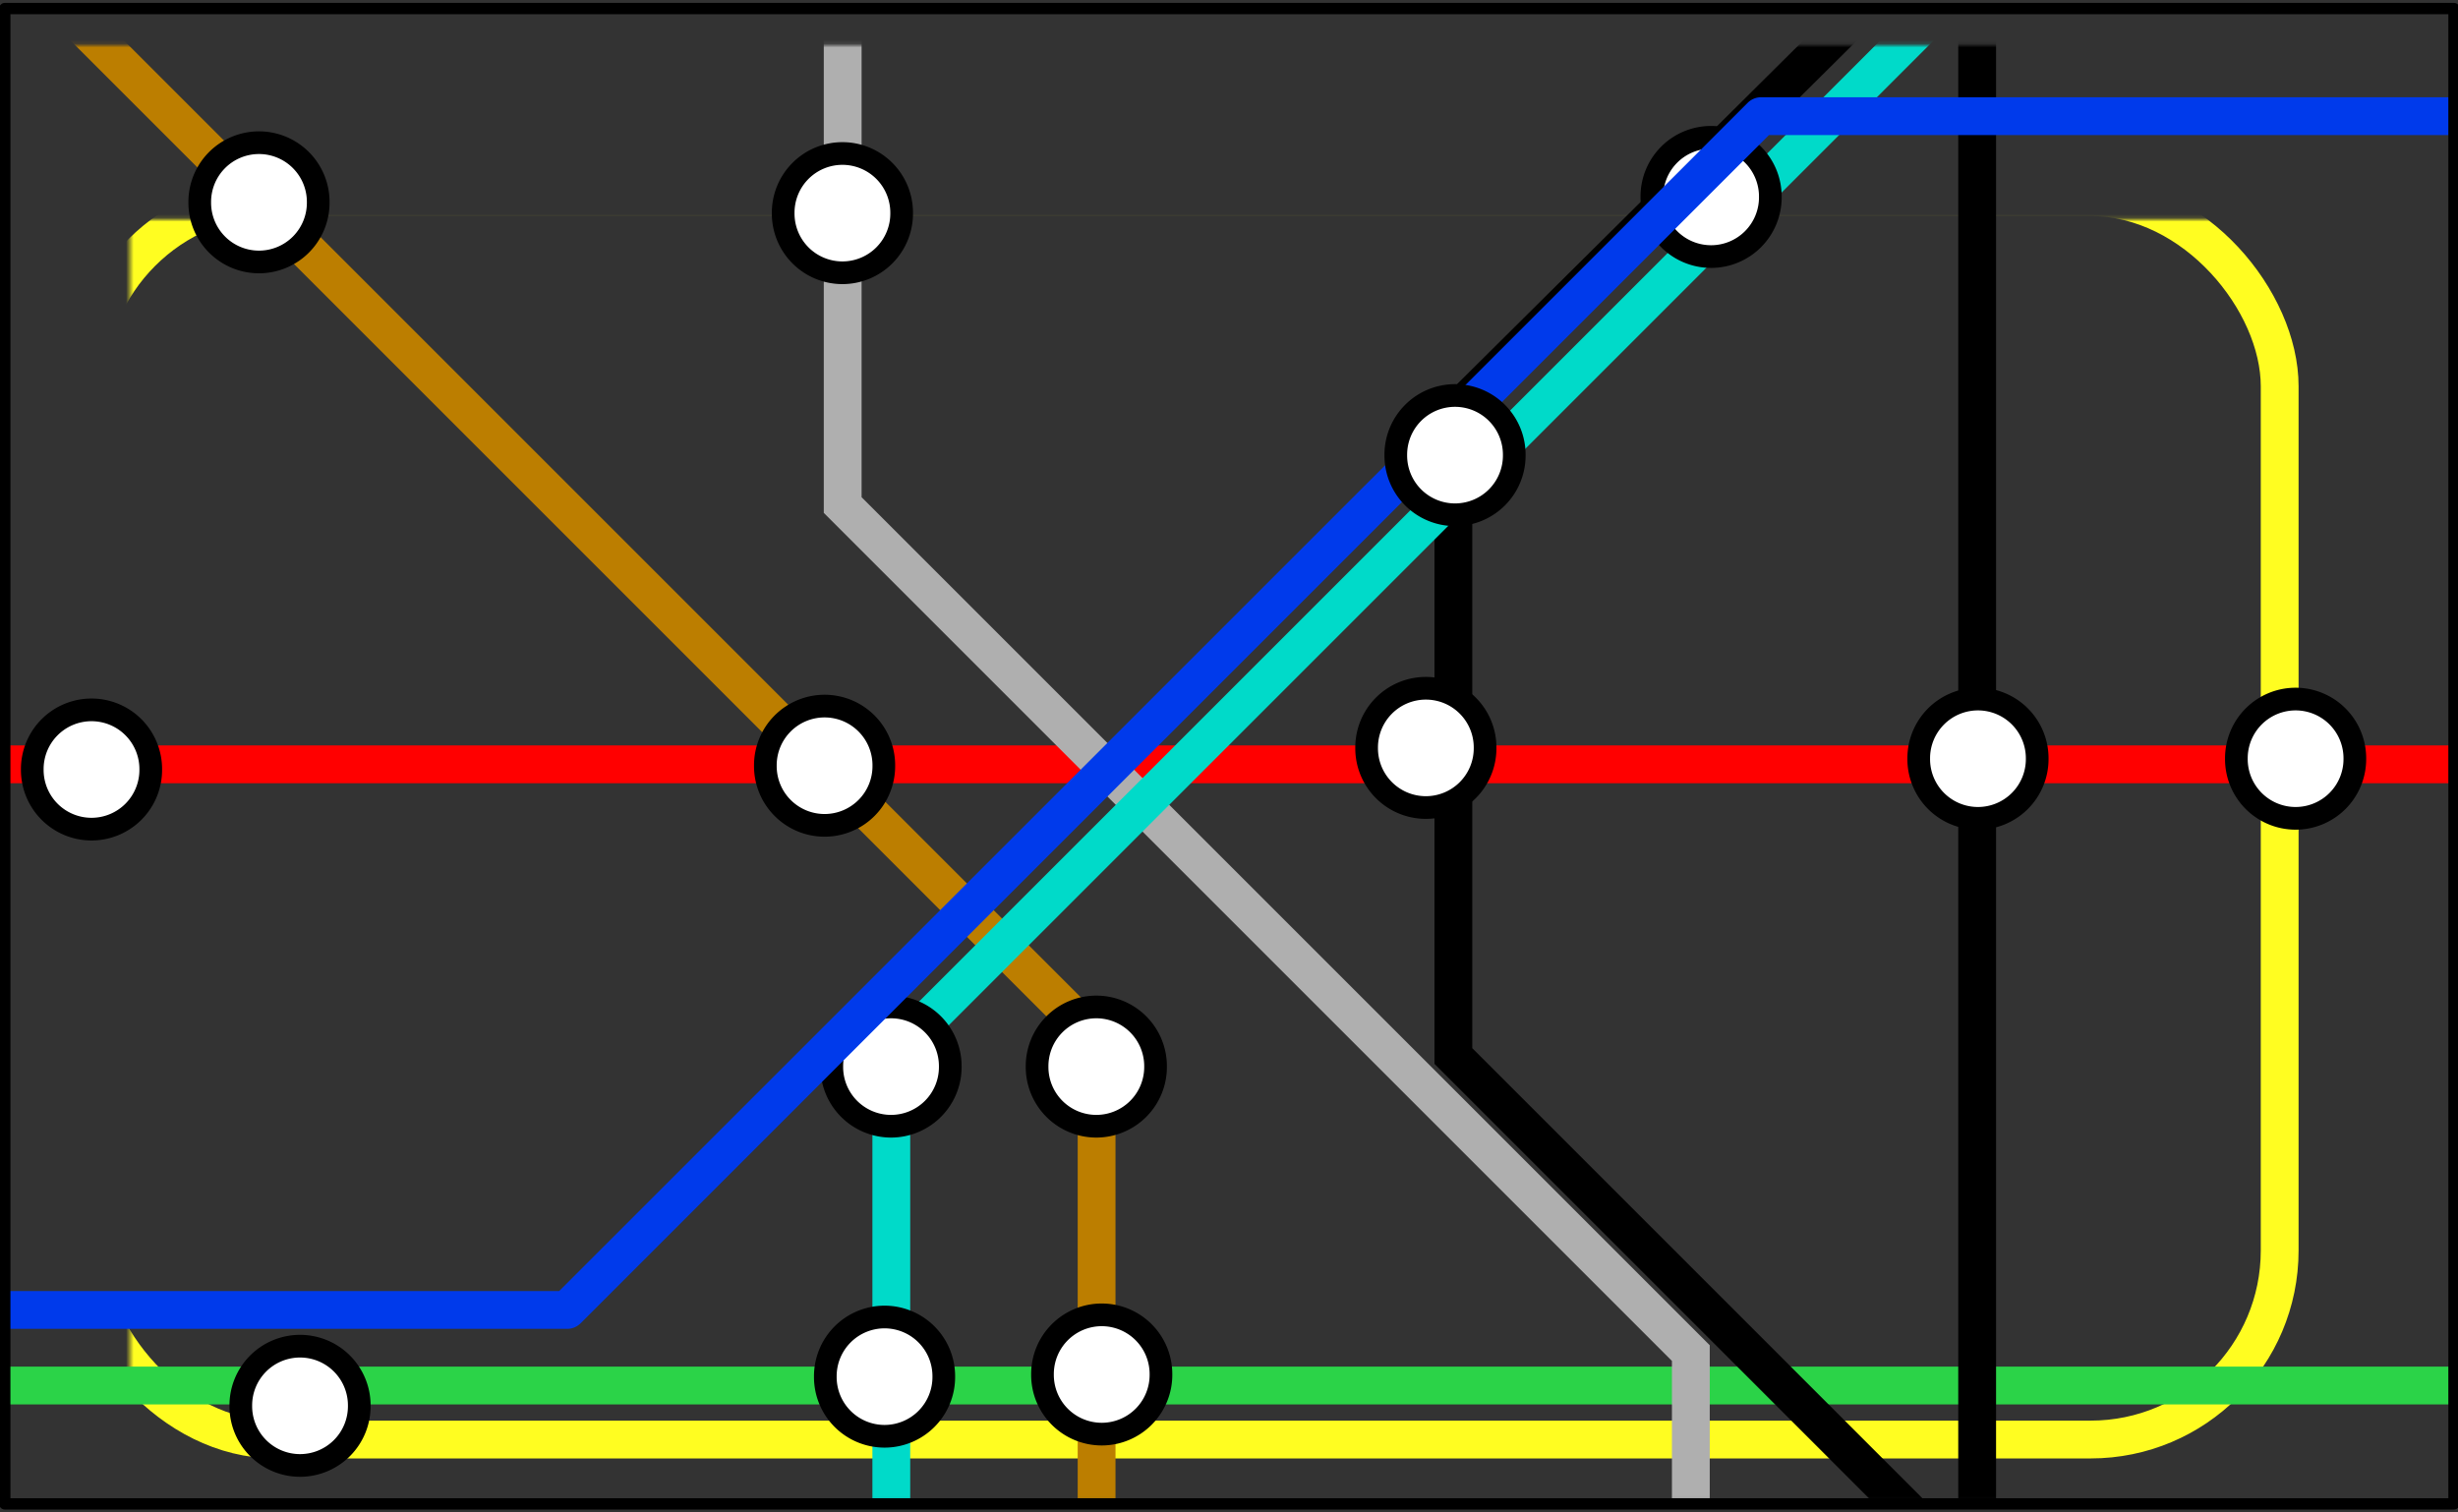
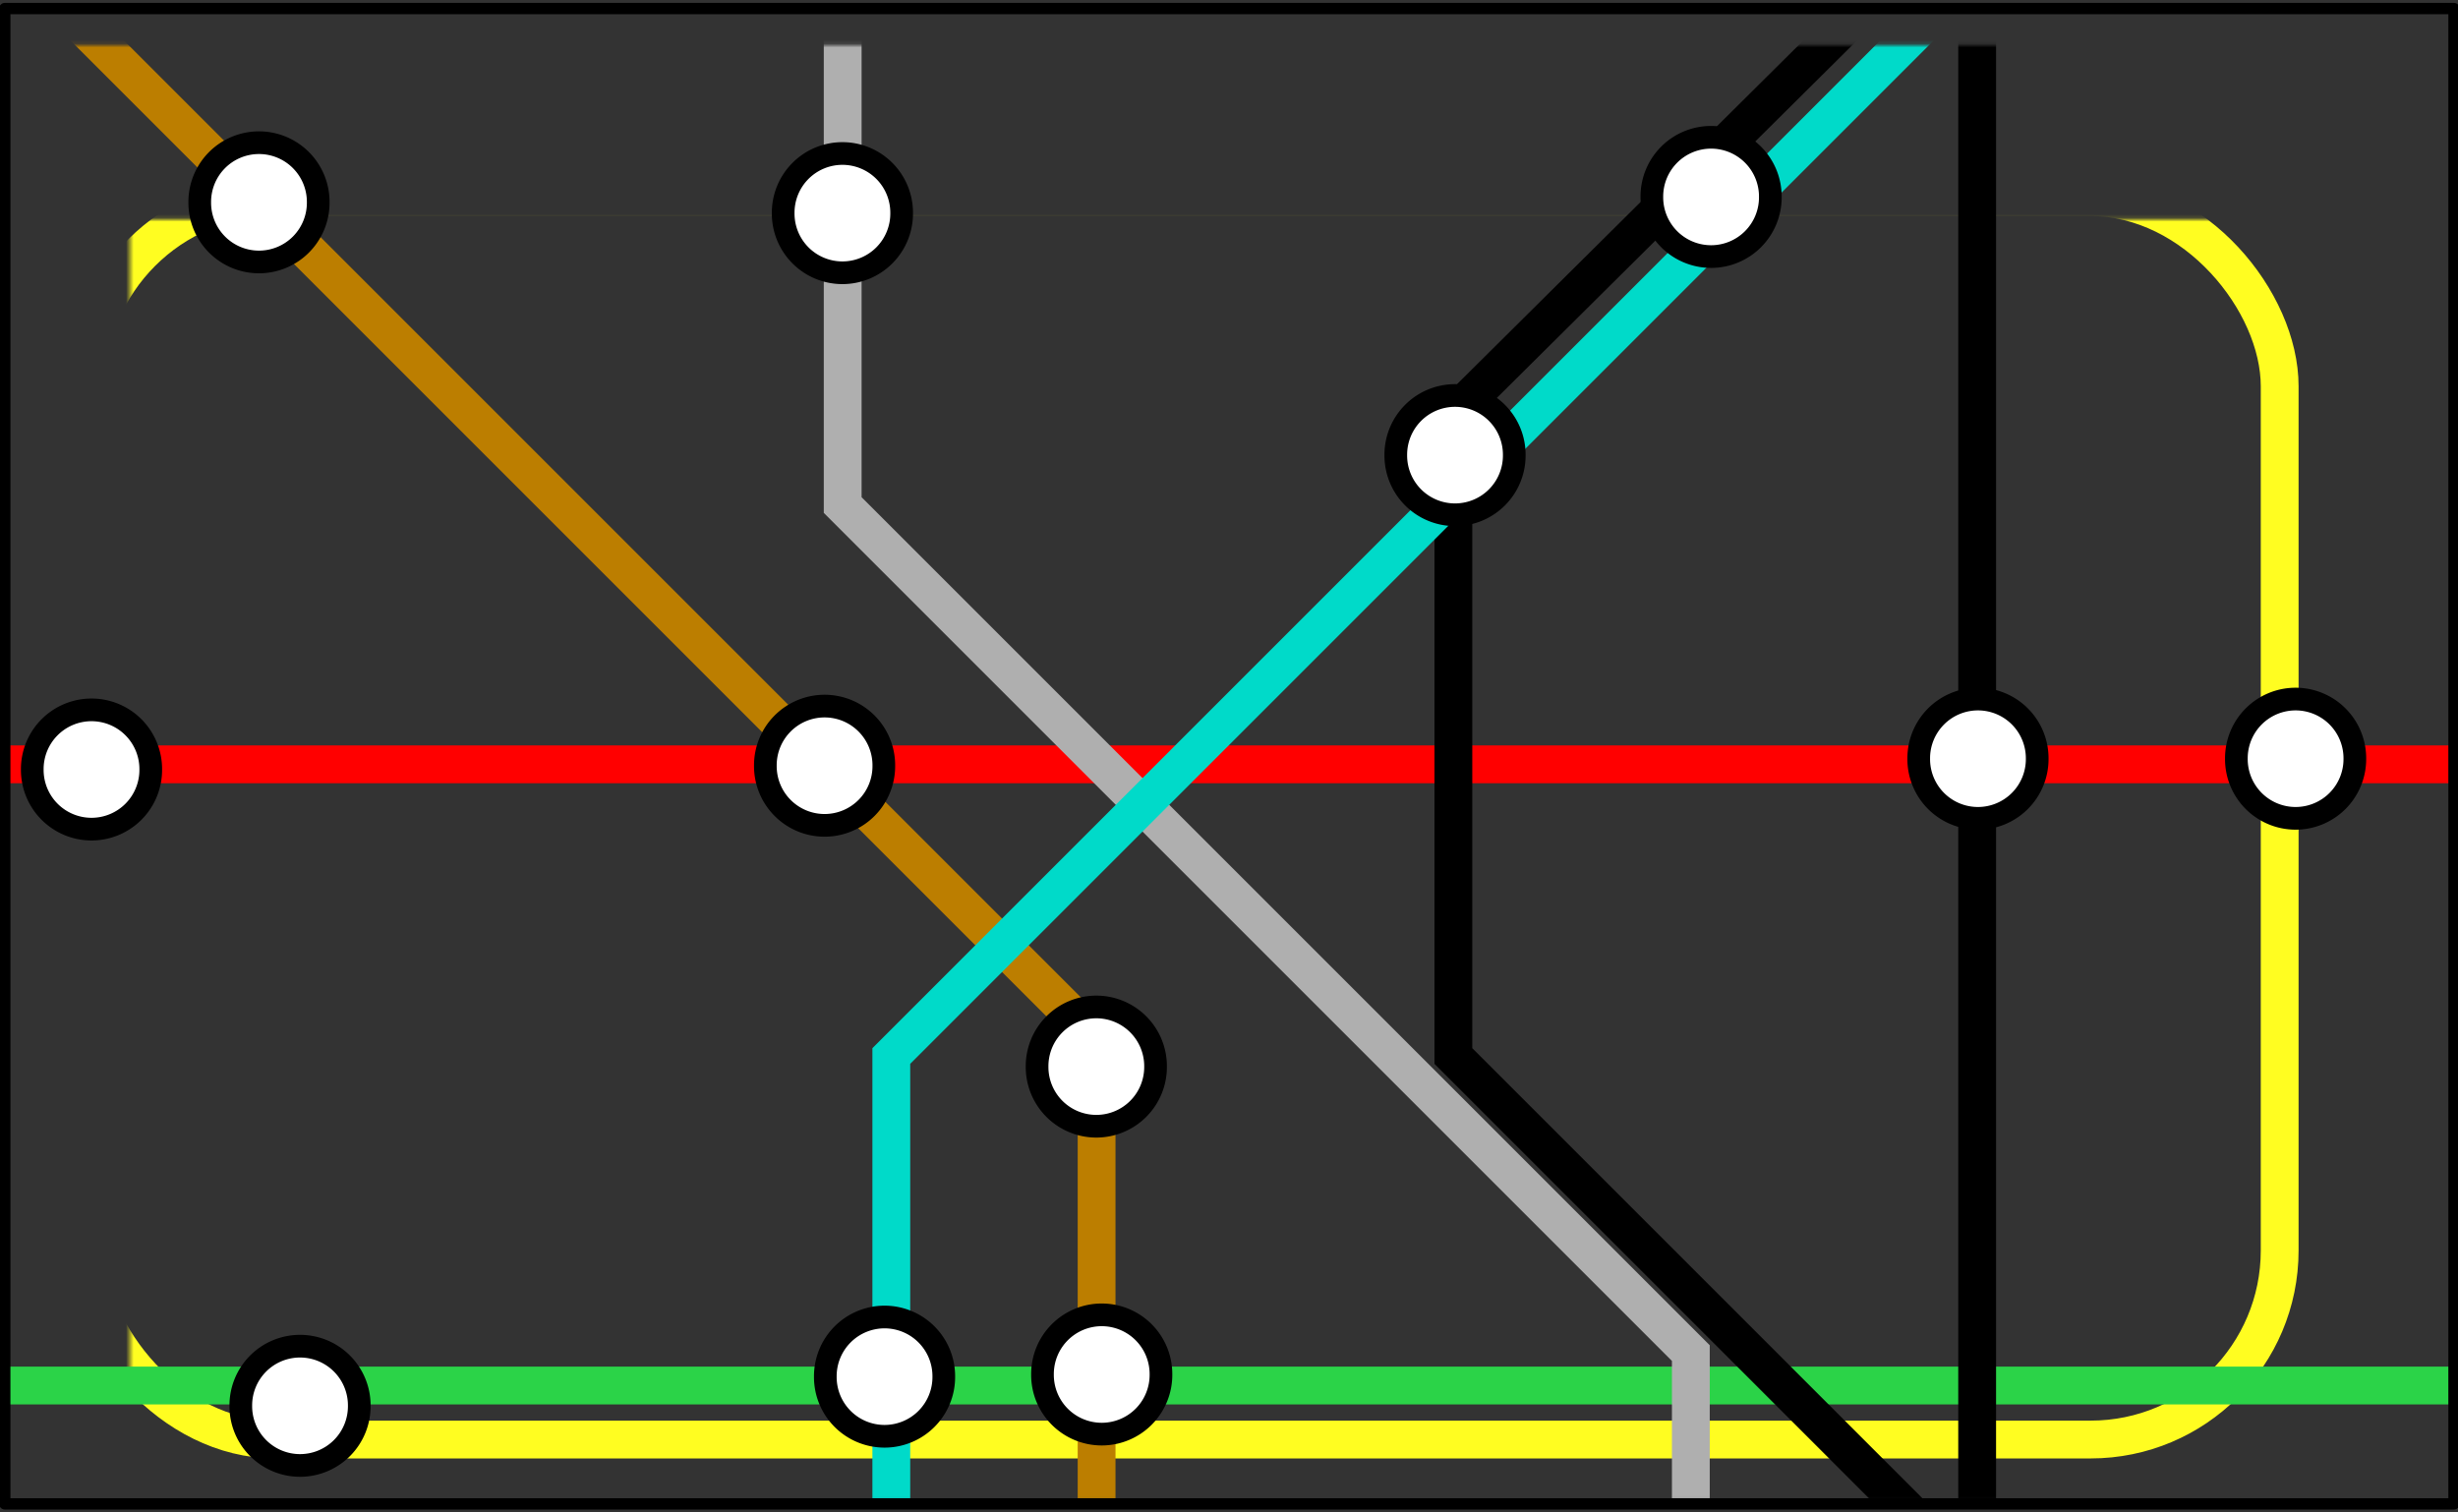
<svg xmlns="http://www.w3.org/2000/svg" version="1.0" width="650" height="400">
  <rect width="100%" height="100%" fill="#333333" stroke="none" />
  <defs>
    <mask id="w">
      <path style="opacity:1;fill:#fff;fill-opacity:1;stroke:#000;stroke-width:2.078;stroke-linejoin:round;stroke-miterlimit:4;stroke-dasharray:none;stroke-opacity:1" d="M-320.04 26.486h920.855V550.81H-320.04z" />
    </mask>
    <mask id="v">
      <path style="opacity:1;fill:#fff;fill-opacity:1;stroke:#000;stroke-width:1.519;stroke-linejoin:round;stroke-miterlimit:4;stroke-dasharray:none;stroke-opacity:1" d="M12.269 6.632H685.73v383.461H12.269z" />
    </mask>
    <mask id="u">
      <path style="opacity:1;fill:#fff;fill-opacity:1;stroke:#000;stroke-width:2.078;stroke-linejoin:round;stroke-miterlimit:4;stroke-dasharray:none;stroke-opacity:1" d="M97.587-317.304h920.855V207.02H97.587z" />
    </mask>
    <mask id="t">
      <path style="opacity:1;fill:#fff;fill-opacity:1;stroke:#000;stroke-width:2.078;stroke-linejoin:round;stroke-miterlimit:4;stroke-dasharray:none;stroke-opacity:1" d="M172.987-87.199h920.855v524.324H172.987z" />
    </mask>
    <mask id="s">
      <path style="opacity:1;fill:#fff;fill-opacity:1;stroke:#000;stroke-width:2.078;stroke-linejoin:round;stroke-miterlimit:4;stroke-dasharray:none;stroke-opacity:1" d="M-509.124-83.293h920.855v524.324h-920.855z" />
    </mask>
    <mask id="r">
      <path style="opacity:1;fill:#fff;fill-opacity:1;stroke:#000;stroke-width:2.078;stroke-linejoin:round;stroke-miterlimit:4;stroke-dasharray:none;stroke-opacity:1" d="M-623.981-83.293h920.855v524.324h-920.855z" />
    </mask>
    <mask id="q">
      <path style="opacity:1;fill:#fff;fill-opacity:1;stroke:#000;stroke-width:2.078;stroke-linejoin:round;stroke-miterlimit:4;stroke-dasharray:none;stroke-opacity:1" d="M-113.766-306.756h920.855v524.324h-920.855z" />
    </mask>
    <mask id="p">
      <path style="opacity:1;fill:#fff;fill-opacity:1;stroke:#000;stroke-width:2.078;stroke-linejoin:round;stroke-miterlimit:4;stroke-dasharray:none;stroke-opacity:1" d="M-192.29-305.975h920.855v524.324H-192.29z" />
    </mask>
    <mask id="o">
      <path style="opacity:1;fill:#fff;fill-opacity:1;stroke:#000;stroke-width:2.078;stroke-linejoin:round;stroke-miterlimit:4;stroke-dasharray:none;stroke-opacity:1" d="M-190.337-194.634h920.855V329.69h-920.855z" />
    </mask>
    <mask id="n">
      <path style="opacity:1;fill:#fff;fill-opacity:1;stroke:#000;stroke-width:2.078;stroke-linejoin:round;stroke-miterlimit:4;stroke-dasharray:none;stroke-opacity:1" d="M-116.11-194.634h920.855V329.69H-116.11z" />
    </mask>
    <mask id="m">
-       <path style="opacity:1;fill:#fff;fill-opacity:1;stroke:#000;stroke-width:2.078;stroke-linejoin:round;stroke-miterlimit:4;stroke-dasharray:none;stroke-opacity:1" d="M-309.492-79.386h920.855v524.324h-920.855z" />
-     </mask>
+       </mask>
    <mask id="l">
      <path style="opacity:1;fill:#fff;fill-opacity:1;stroke:#000;stroke-width:2.078;stroke-linejoin:round;stroke-miterlimit:4;stroke-dasharray:none;stroke-opacity:1" d="M-412.629 119.856h920.855V644.18h-920.855z" />
    </mask>
    <mask id="k">
      <path style="opacity:1;fill:#fff;fill-opacity:1;stroke:#000;stroke-width:2.078;stroke-linejoin:round;stroke-miterlimit:4;stroke-dasharray:none;stroke-opacity:1" d="M112.433 117.903h920.855v524.324H112.433z" />
    </mask>
    <mask id="j">
      <path style="opacity:1;fill:#fff;fill-opacity:1;stroke:#000;stroke-width:2.078;stroke-linejoin:round;stroke-miterlimit:4;stroke-dasharray:none;stroke-opacity:1" d="M-98.529 113.996h920.855V638.32H-98.529z" />
    </mask>
    <mask id="i">
      <path style="opacity:1;fill:#fff;fill-opacity:1;stroke:#000;stroke-width:2.078;stroke-linejoin:round;stroke-miterlimit:4;stroke-dasharray:none;stroke-opacity:1" d="M-92.083-85.832h920.855v524.324H-92.083z" />
    </mask>
    <mask id="h">
      <path style="opacity:1;fill:#fff;fill-opacity:1;stroke:#000;stroke-width:1.519;stroke-linejoin:round;stroke-miterlimit:4;stroke-dasharray:none;stroke-opacity:1" d="M12.269 6.632H685.73v383.461H12.269z" />
    </mask>
    <mask id="g">
      <path style="opacity:1;fill:#fff;fill-opacity:1;stroke:#000;stroke-width:1.519;stroke-linejoin:round;stroke-miterlimit:4;stroke-dasharray:none;stroke-opacity:1" d="M12.269 6.632H685.73v383.461H12.269z" />
    </mask>
    <mask id="f">
      <path style="opacity:1;fill:#fff;fill-opacity:1;stroke:#000;stroke-width:1.519;stroke-linejoin:round;stroke-miterlimit:4;stroke-dasharray:none;stroke-opacity:1" d="M12.269 6.632H685.73v383.461H12.269z" />
    </mask>
    <mask id="e">
      <path style="opacity:1;fill:#fff;fill-opacity:1;stroke:#000;stroke-width:1.519;stroke-linejoin:round;stroke-miterlimit:4;stroke-dasharray:none;stroke-opacity:1" d="M12.269 6.632H685.73v383.461H12.269z" />
    </mask>
    <mask id="d">
      <path style="opacity:1;fill:#fff;fill-opacity:1;stroke:#000;stroke-width:1.519;stroke-linejoin:round;stroke-miterlimit:4;stroke-dasharray:none;stroke-opacity:1" d="M12.269 6.632H685.73v383.461H12.269z" />
    </mask>
    <mask id="c">
      <path style="opacity:1;fill:#fff;fill-opacity:1;stroke:#000;stroke-width:1.519;stroke-linejoin:round;stroke-miterlimit:4;stroke-dasharray:none;stroke-opacity:1" d="M12.269 6.632H685.73v383.461H12.269z" />
    </mask>
    <mask id="b">
      <path style="opacity:1;fill:#fff;fill-opacity:1;stroke:#000;stroke-width:1.519;stroke-linejoin:round;stroke-miterlimit:4;stroke-dasharray:none;stroke-opacity:1" d="M12.269 6.632H685.73v383.461H12.269z" />
    </mask>
    <mask id="a">
      <path style="opacity:1;fill:#fff;fill-opacity:1;stroke:#000;stroke-width:1.519;stroke-linejoin:round;stroke-miterlimit:4;stroke-dasharray:none;stroke-opacity:1" d="M12.269 6.632H685.73v383.461H12.269z" />
    </mask>
  </defs>
  <g transform="translate(62.844 196.066)">
    <rect width="580" height="328.571" rx="50" ry="50" x="40" y="46.076" transform="translate(-80 -190)" style="opacity:1;fill:none;fill-opacity:1;stroke:#fffd21;stroke-width:10;stroke-linejoin:round;stroke-miterlimit:4;stroke-dasharray:none;stroke-opacity:1" mask="url(#a)" />
    <path d="M-37.143 196.076H740" transform="translate(-80 -190)" style="fill:none;fill-rule:evenodd;stroke:red;stroke-width:10;stroke-linecap:butt;stroke-linejoin:miter;stroke-miterlimit:4;stroke-dasharray:none;stroke-opacity:1" mask="url(#b)" />
    <path d="M-42.857 360.362h777.143" transform="translate(-80 -190)" style="fill:none;fill-rule:evenodd;stroke:#2bd348;stroke-width:10;stroke-linecap:butt;stroke-linejoin:miter;stroke-miterlimit:4;stroke-dasharray:none;stroke-opacity:1" mask="url(#c)" />
    <path d="M540-191.066v777.142" transform="translate(-80 -190)" style="fill:none;fill-rule:evenodd;stroke:#000;stroke-width:10;stroke-linecap:butt;stroke-linejoin:miter;stroke-miterlimit:4;stroke-dasharray:none;stroke-opacity:1" mask="url(#d)" />
    <path d="M541.429-35.352 401.49 103.535V273.22l132.112 132.112v7.888" transform="translate(-80 -190)" style="fill:none;fill-rule:evenodd;stroke:#000;stroke-width:10;stroke-linecap:butt;stroke-linejoin:miter;stroke-miterlimit:4;stroke-dasharray:none;stroke-opacity:1" mask="url(#e)" />
    <path d="M307.143 517.505V268.934l-69.286-69.286L26.43-11.781" transform="translate(-80 -190)" style="fill:none;fill-rule:evenodd;stroke:#bc7e00;stroke-width:10;stroke-linecap:butt;stroke-linejoin:miter;stroke-miterlimit:4;stroke-dasharray:none;stroke-opacity:1" mask="url(#f)" />
    <path d="M240-98.21v225.715l224.286 224.286v184.285" transform="translate(-80 -190)" style="fill:none;fill-rule:evenodd;stroke:#afafaf;stroke-width:10;stroke-linecap:butt;stroke-linejoin:miter;stroke-miterlimit:4;stroke-dasharray:none;stroke-opacity:1" mask="url(#g)" />
    <path d="M252.857 474.648V273.219L546.43-20.352" transform="translate(-80 -190)" style="fill:none;fill-rule:evenodd;stroke:#00dac9;stroke-width:10;stroke-linecap:butt;stroke-linejoin:miter;stroke-miterlimit:4;stroke-dasharray:none;stroke-opacity:1" mask="url(#h)" />
    <path d="M234.286 173.79a21.429 21.429 0 1 1-42.857 0 21.429 21.429 0 1 1 42.857 0z" transform="matrix(.731 0 0 .731 -.386 -120.596)" style="opacity:1;fill:#fff;fill-opacity:1;stroke:#000;stroke-width:8.204;stroke-linejoin:round;stroke-miterlimit:4;stroke-dasharray:none;stroke-opacity:1" mask="url(#i)" />
    <path d="M234.286 173.79a21.429 21.429 0 1 1-42.857 0 21.429 21.429 0 1 1 42.857 0z" transform="matrix(.731 0 0 .731 4.328 -266.739)" style="opacity:1;fill:#fff;fill-opacity:1;stroke:#000;stroke-width:8.204;stroke-linejoin:round;stroke-miterlimit:4;stroke-dasharray:none;stroke-opacity:1" mask="url(#j)" />
    <path d="M234.286 173.79a21.429 21.429 0 1 1-42.857 0 21.429 21.429 0 1 1 42.857 0z" transform="matrix(.731 0 0 .731 -149.957 -269.596)" style="opacity:1;fill:#fff;fill-opacity:1;stroke:#000;stroke-width:8.204;stroke-linejoin:round;stroke-miterlimit:4;stroke-dasharray:none;stroke-opacity:1" mask="url(#k)" />
    <path d="M234.286 173.79a21.429 21.429 0 1 1-42.857 0 21.429 21.429 0 1 1 42.857 0z" transform="matrix(.731 0 0 .731 234.043 -271.024)" style="opacity:1;fill:#fff;fill-opacity:1;stroke:#000;stroke-width:8.204;stroke-linejoin:round;stroke-miterlimit:4;stroke-dasharray:none;stroke-opacity:1" mask="url(#l)" />
    <path d="M234.286 173.79a21.429 21.429 0 1 1-42.857 0 21.429 21.429 0 1 1 42.857 0z" transform="matrix(.731 0 0 .731 158.614 -125.31)" style="opacity:1;fill:#fff;fill-opacity:1;stroke:#000;stroke-width:8.204;stroke-linejoin:round;stroke-miterlimit:4;stroke-dasharray:none;stroke-opacity:1" mask="url(#m)" />
-     <path d="M234.286 173.79a21.429 21.429 0 1 1-42.857 0 21.429 21.429 0 1 1 42.857 0z" transform="matrix(.731 0 0 .731 17.185 -41.024)" style="opacity:1;fill:#fff;fill-opacity:1;stroke:#000;stroke-width:8.204;stroke-linejoin:round;stroke-miterlimit:4;stroke-dasharray:none;stroke-opacity:1" mask="url(#n)" />
    <path d="M234.286 173.79a21.429 21.429 0 1 1-42.857 0 21.429 21.429 0 1 1 42.857 0z" transform="matrix(.731 0 0 .731 71.471 -41.024)" style="opacity:1;fill:#fff;fill-opacity:1;stroke:#000;stroke-width:8.204;stroke-linejoin:round;stroke-miterlimit:4;stroke-dasharray:none;stroke-opacity:1" mask="url(#o)" />
    <path d="M234.286 173.79a21.429 21.429 0 1 1-42.857 0 21.429 21.429 0 1 1 42.857 0z" transform="matrix(.731 0 0 .731 72.9 40.404)" style="opacity:1;fill:#fff;fill-opacity:1;stroke:#000;stroke-width:8.204;stroke-linejoin:round;stroke-miterlimit:4;stroke-dasharray:none;stroke-opacity:1" mask="url(#p)" />
    <path d="M234.286 173.79a21.429 21.429 0 1 1-42.857 0 21.429 21.429 0 1 1 42.857 0z" transform="matrix(.731 0 0 .731 15.471 40.976)" style="opacity:1;fill:#fff;fill-opacity:1;stroke:#000;stroke-width:8.204;stroke-linejoin:round;stroke-miterlimit:4;stroke-dasharray:none;stroke-opacity:1" mask="url(#q)" />
    <path d="M234.286 173.79a21.429 21.429 0 1 1-42.857 0 21.429 21.429 0 1 1 42.857 0z" transform="matrix(.731 0 0 .731 388.614 -122.453)" style="opacity:1;fill:#fff;fill-opacity:1;stroke:#000;stroke-width:8.204;stroke-linejoin:round;stroke-miterlimit:4;stroke-dasharray:none;stroke-opacity:1" mask="url(#r)" />
    <path d="M234.286 173.79a21.429 21.429 0 1 1-42.857 0 21.429 21.429 0 1 1 42.857 0z" transform="matrix(.731 0 0 .731 304.614 -122.453)" style="opacity:1;fill:#fff;fill-opacity:1;stroke:#000;stroke-width:8.204;stroke-linejoin:round;stroke-miterlimit:4;stroke-dasharray:none;stroke-opacity:1" mask="url(#s)" />
    <path d="M234.286 173.79a21.429 21.429 0 1 1-42.857 0 21.429 21.429 0 1 1 42.857 0z" transform="matrix(.731 0 0 .731 -194.243 -119.596)" style="opacity:1;fill:#fff;fill-opacity:1;stroke:#000;stroke-width:8.204;stroke-linejoin:round;stroke-miterlimit:4;stroke-dasharray:none;stroke-opacity:1" mask="url(#t)" />
    <path d="M234.286 173.79a21.429 21.429 0 1 1-42.857 0 21.429 21.429 0 1 1 42.857 0z" transform="matrix(.731 0 0 .731 -139.1 48.69)" style="opacity:1;fill:#fff;fill-opacity:1;stroke:#000;stroke-width:8.204;stroke-linejoin:round;stroke-miterlimit:4;stroke-dasharray:none;stroke-opacity:1" mask="url(#u)" />
-     <path d="M482.844 19.656a5 5 0 0 0-3.531 1.469L165.03 335.375H-62.844v10h230a5 5 0 0 0 3.531-1.469l314.25-314.25h199.344v-10H482.844z" transform="translate(-80 -190)" style="fill:#003aeb;fill-opacity:1;fill-rule:evenodd;stroke:none;stroke-width:10;stroke-linecap:butt;stroke-linejoin:round;stroke-miterlimit:4;stroke-dasharray:none;stroke-opacity:1" mask="url(#v)" />
    <path d="M234.286 173.79a21.429 21.429 0 1 1-42.857 0 21.429 21.429 0 1 1 42.857 0z" transform="matrix(.731 0 0 .731 166.328 -202.739)" style="opacity:1;fill:#fff;fill-opacity:1;stroke:#000;stroke-width:8.204;stroke-linejoin:round;stroke-miterlimit:4;stroke-dasharray:none;stroke-opacity:1" mask="url(#w)" />
  </g>
  <path style="opacity:1;fill:none;fill-opacity:1;stroke:#000;stroke-width:2.988;stroke-linejoin:round;stroke-miterlimit:4;stroke-dasharray:none;stroke-opacity:1" d="M1.263 2.263h647.674v395.473H1.263z" />
</svg>